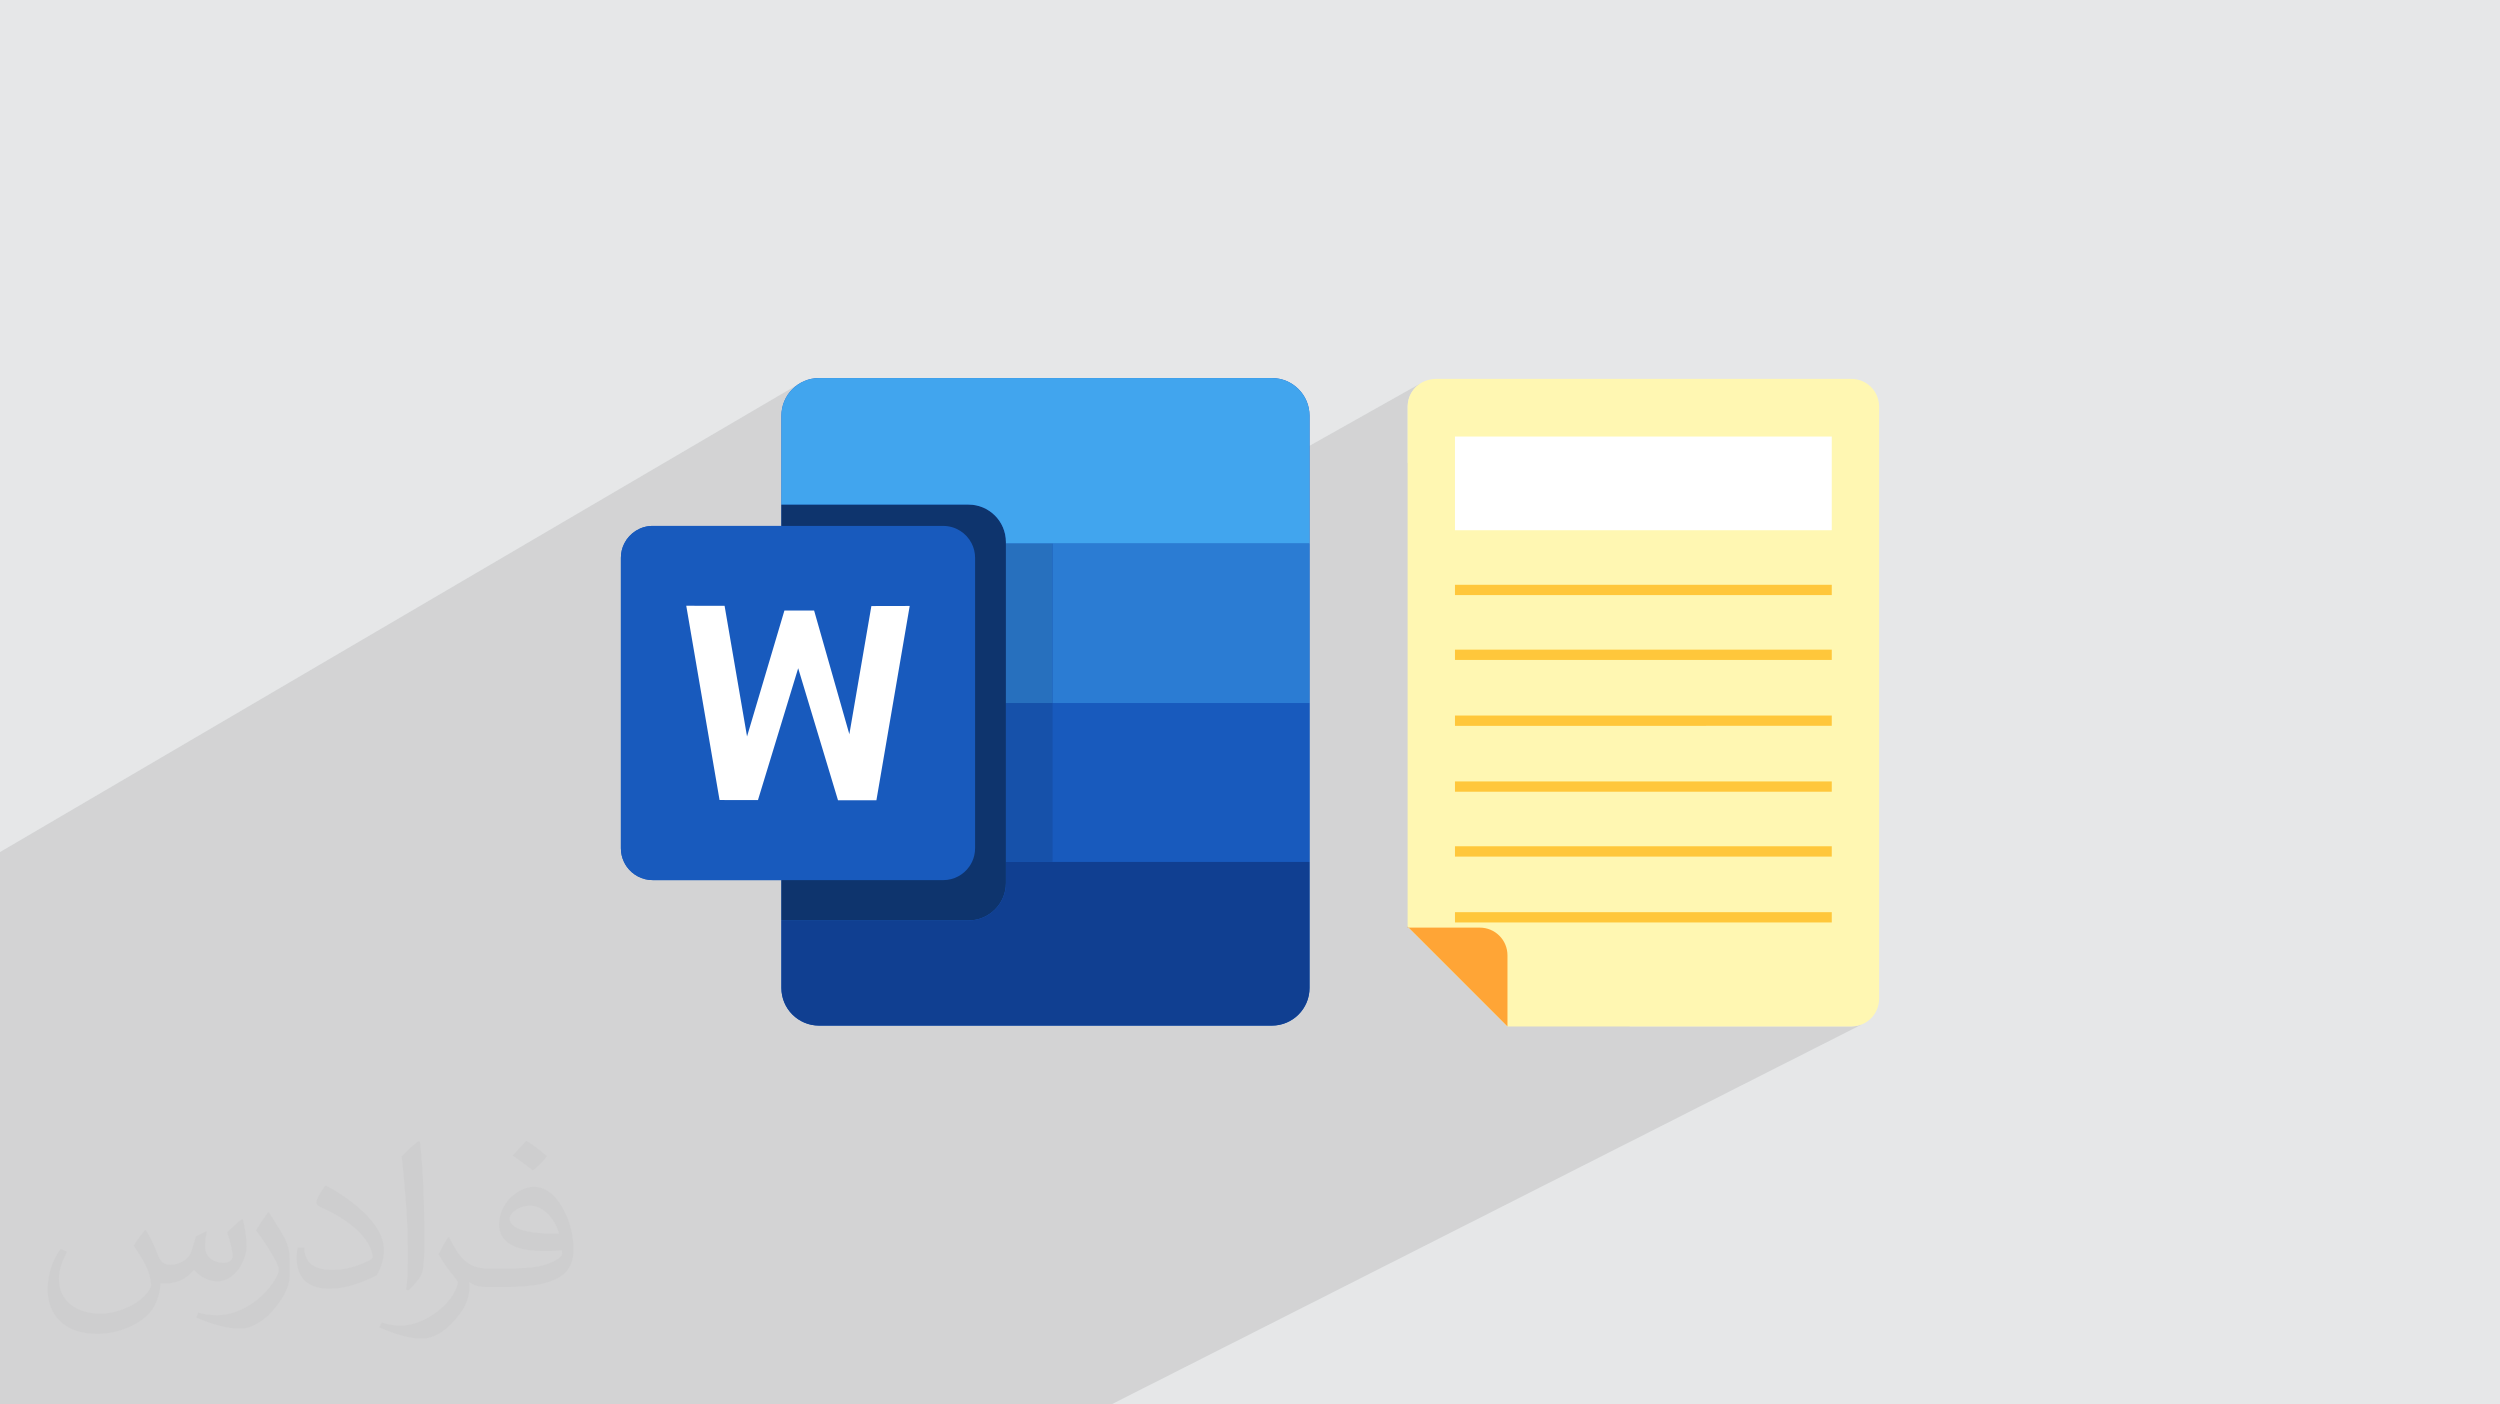
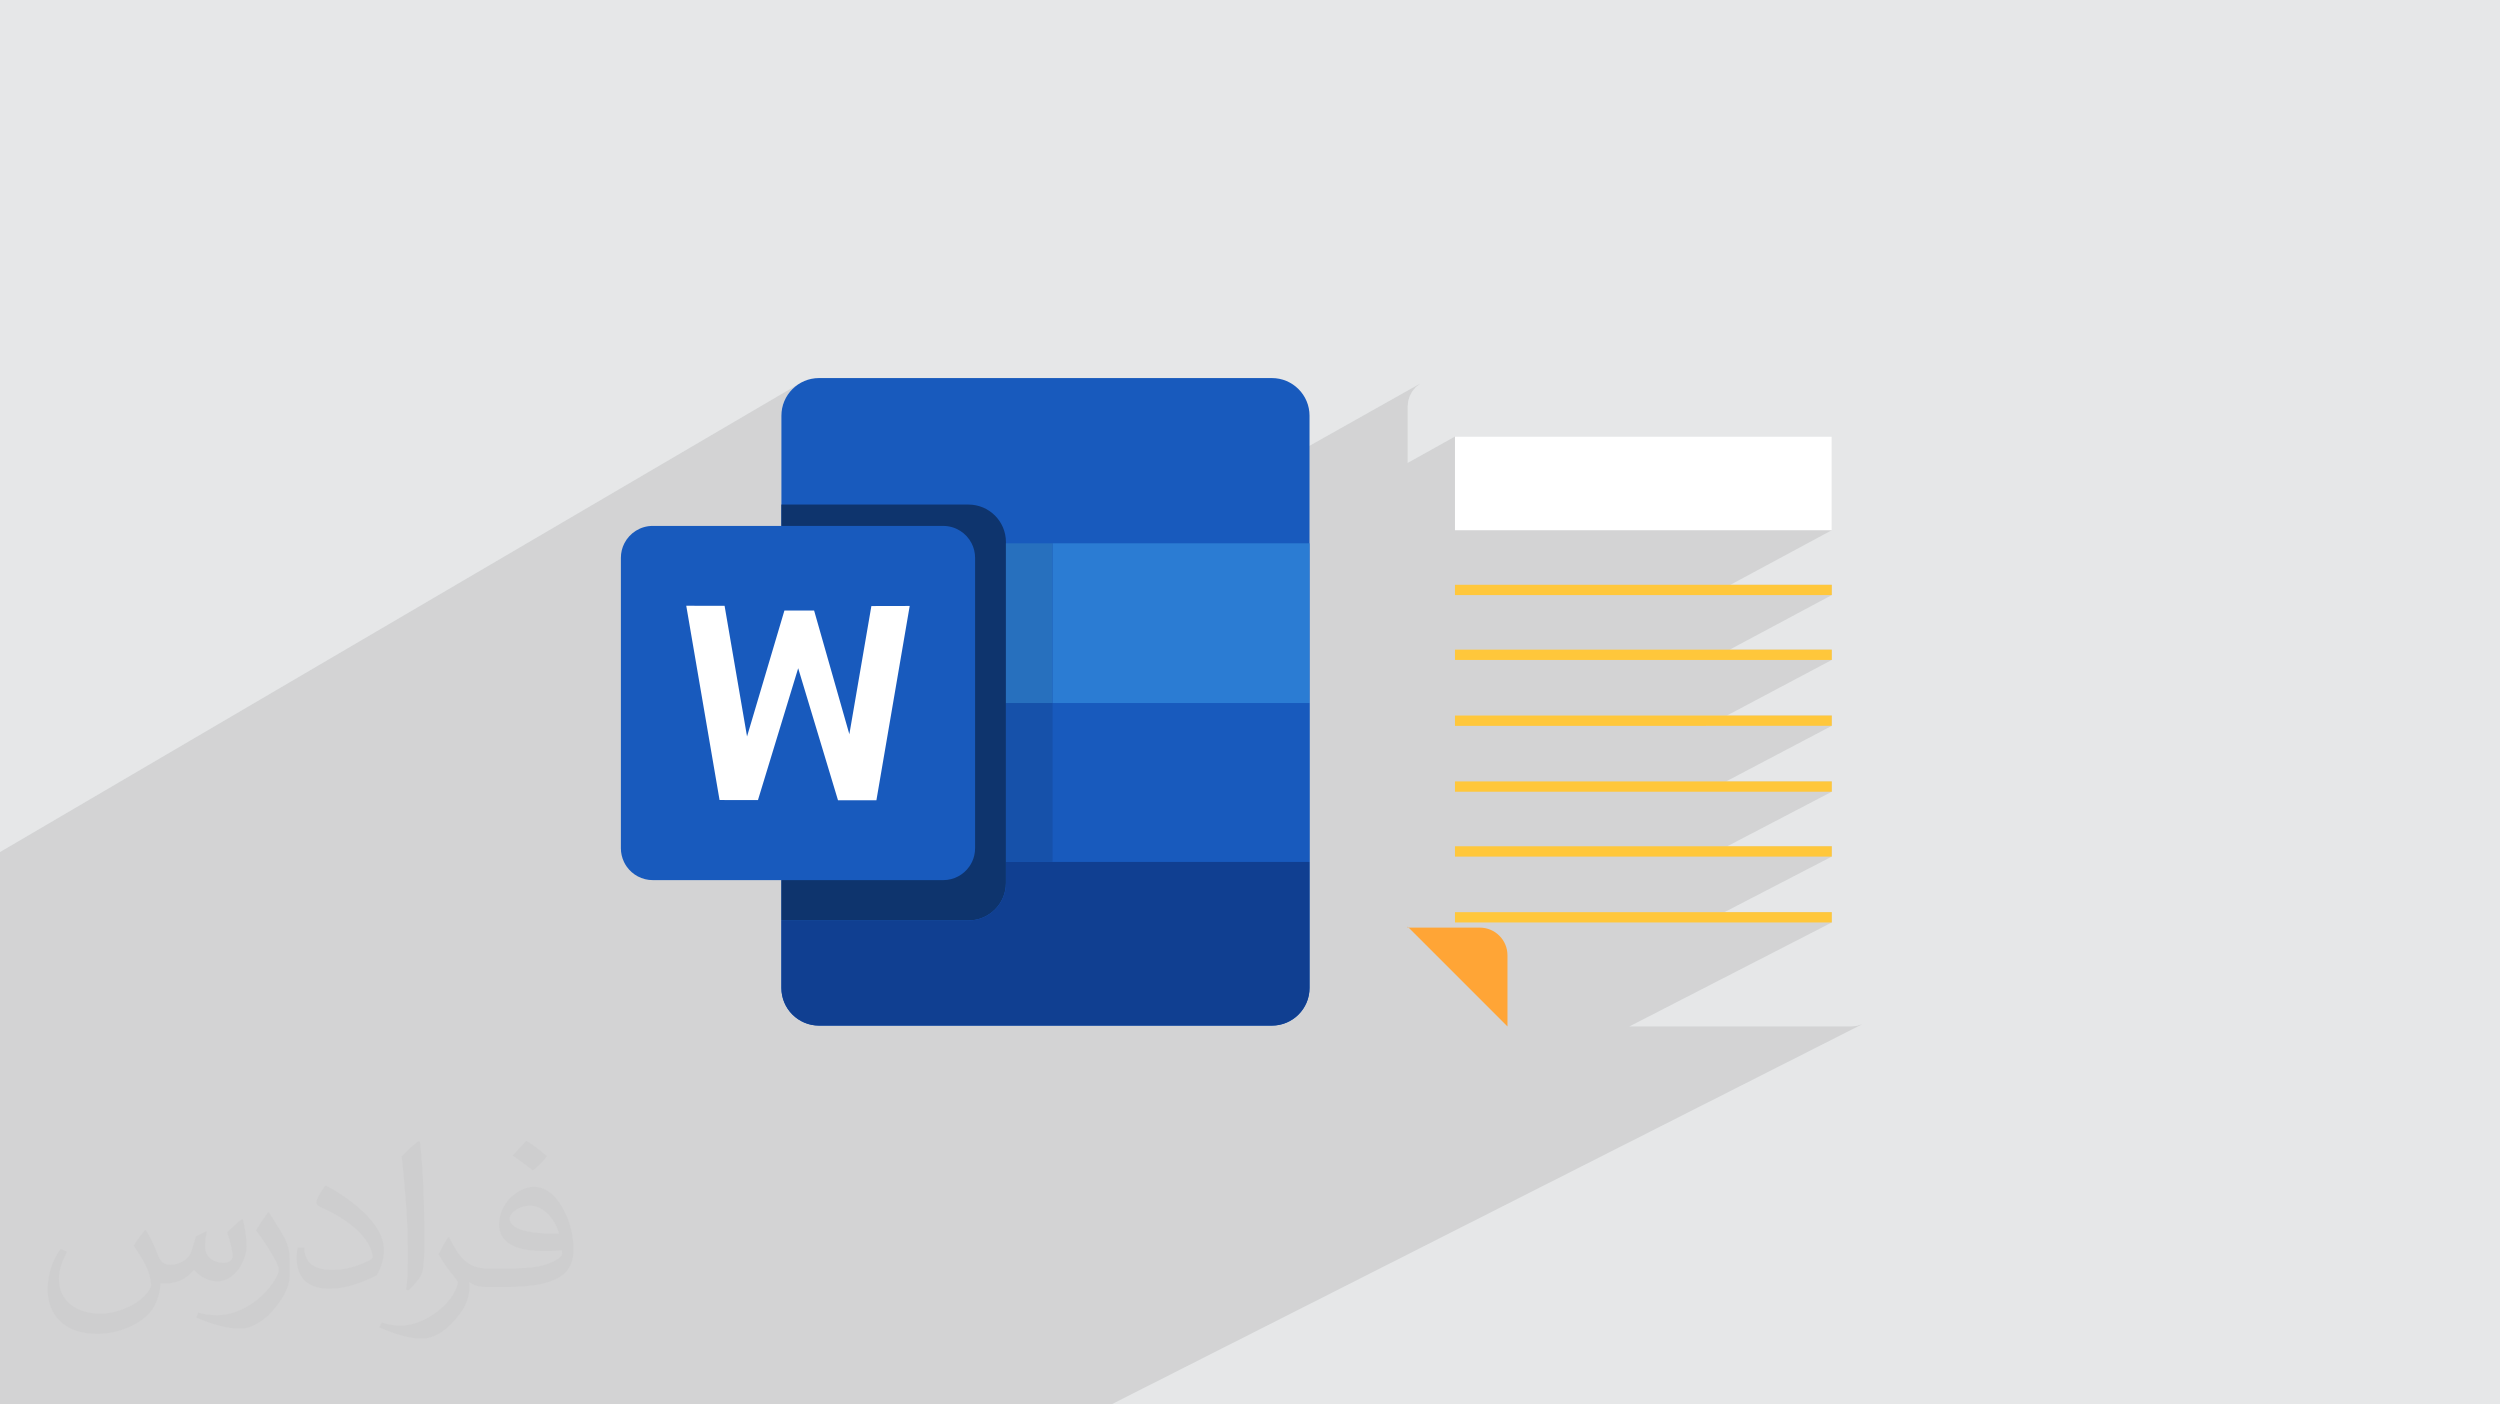
<svg xmlns="http://www.w3.org/2000/svg" xml:space="preserve" width="94.192mm" height="52.917mm" version="1.0" style="shape-rendering:geometricPrecision; text-rendering:geometricPrecision; image-rendering:optimizeQuality; fill-rule:evenodd; clip-rule:evenodd" viewBox="0 0 9404.92 5283.66">
  <defs>
    <style type="text/css">
   
    .fil11 {fill:#FFF7B2;fill-rule:nonzero}
    .fil5 {fill:#0E346D;fill-rule:nonzero}
    .fil6 {fill:#103F91;fill-rule:nonzero}
    .fil7 {fill:#1651AA;fill-rule:nonzero}
    .fil3 {fill:#185ABD;fill-rule:nonzero}
    .fil8 {fill:#2770BE;fill-rule:nonzero}
    .fil4 {fill:#2B7CD3;fill-rule:nonzero}
    .fil9 {fill:#41A5EE;fill-rule:nonzero}
    .fil12 {fill:#FFA536;fill-rule:nonzero}
    .fil14 {fill:#FFC73B;fill-rule:nonzero}
    .fil10 {fill:white;fill-rule:nonzero}
    .fil13 {fill:white;fill-rule:nonzero}
    .fil2 {fill:#373435;fill-opacity:0.031}
    .fil1 {fill:#2B2A29;fill-opacity:0.102}
    .fil0 {fill:#E6E7E8}
   
  </style>
  </defs>
  <g id="Layer_x0020_1">
    <polygon class="fil0" points="-0,0 9404.92,0 9404.92,5283.66 -0,5283.66 " />
    <polygon class="fil1" points="202.62,5283.66 182.07,5283.66 182.06,5283.66 89.68,5283.66 68.4,5283.66 46.34,5283.66 -0,5283.66 -0,5268.04 -0,5255.13 -0,5255.11 -0,5252.32 -0,5243.79 -0,5201.51 -0,5200.13 -0,5080.58 -0,4936.9 -0,4936.89 -0,4842.08 -0,4842.06 -0,4840.17 -0,4783.18 -0,4764.69 -0,4751.23 -0,4694.97 -0,4681.23 -0,4605.02 -0,4580.59 -0,4557.88 -0,4552.89 -0,4527.98 -0,4502.66 -0,4502.64 -0,4502.19 -0,4447.77 -0,4356.05 -0,4283.29 -0,4215.84 -0,4190.71 -0,4190.69 -0,4186.22 -0,4186.18 -0,4180.2 -0,4142.56 -0,4122.21 -0,4003.97 -0,3982.45 -0,3979.66 -0,3979.62 -0,3764.31 -0,3674.87 -0,3598.82 -0,3598.8 -0,3456.14 -0,3411.19 -0,3408.13 -0,3390.15 -0,3390.13 -0,3282.31 -0,3282.3 -0,3205.47 -0,3205.43 3013.68,1439.33 3011.75,1440.5 3013.7,1439.36 3002.01,1446.46 2991.1,1454.62 2981.03,1463.75 2971.88,1473.82 2963.72,1484.73 2956.62,1496.41 2950.65,1508.81 2945.89,1521.83 2942.4,1535.41 2940.25,1549.48 2939.52,1563.97 2939.52,1898.15 3643.31,1898.15 3657.72,1898.88 3671.71,1901.01 3685.22,1904.48 3698.17,1909.22 3698.19,1909.24 3710.48,1915.15 3710.51,1915.17 3722.1,1922.21 3722.11,1922.22 3722.13,1922.23 3732.95,1930.33 3732.98,1930.34 3742.01,1938.55 3742.96,1939.41 3742.97,1939.42 3742.98,1939.43 3752.08,1949.44 3760.2,1960.29 3767.26,1971.9 3773.19,1984.23 3777.93,1997.18 3781.4,2010.68 3783.53,2024.67 3784.26,2039.08 3784.26,2043.89 3959.74,2043.89 4274.19,2043.89 5342.31,1443.16 5326.4,1455.89 5313.39,1471.34 5303.64,1489.12 5297.53,1508.79 5295.41,1529.96 5295.41,1741.62 5473.56,1642.26 6891.04,1642.26 6891.04,1994.69 6509.85,2199.96 6891.04,2199.96 6891.04,2238.69 6506.95,2443.95 6891.04,2443.95 6891.04,2482.68 6496.66,2691.82 6891.04,2691.82 6891.04,2730.55 6493.54,2939.69 6891.04,2939.69 6891.04,2978.42 6497.8,3183.68 6891.04,3183.68 6891.04,3222.39 6487.19,3431.53 6891.04,3431.53 6891.04,3470.27 6129.59,3861.43 6964.62,3861.43 6985.79,3859.33 7005.46,3853.27 4180.31,5283.66 4156.77,5283.66 3361.09,5283.66 3290.26,5283.66 2924.19,5283.66 2910.84,5283.66 2841.18,5283.66 2474.71,5283.66 2406.11,5283.66 2107.17,5283.66 2073.82,5283.66 2073.81,5283.66 2038.56,5283.66 1971.05,5283.66 1958.55,5283.66 1887.72,5283.66 1609.28,5283.66 1542.8,5283.66 1520.17,5283.66 1193.24,5283.66 1127.79,5283.66 1112.81,5283.66 1095.46,5283.66 783.52,5283.66 670.76,5283.66 450.84,5283.66 450.82,5283.66 326.65,5283.66 252.72,5283.66 210.19,5283.66 " />
    <path class="fil2" d="M548.54 4627.69c17.95,27.21 29.6,53.36 40.96,82.43 8.45,16.91 12.93,48.09 52.57,48.09 11.61,0 28.28,-3.42 43.06,-11.61 16.63,-8.73 29.32,-21.94 35.94,-42l15.85 -53.36 38.57 -19.02 2.64 2.64c-5.27,20.09 -6.59,39.36 -6.59,54.43 0,44.63 38.57,61.56 69.22,61.56 17.95,0 34.09,-8.73 34.09,-25.11 0,-21.13 -8.98,-57.06 -20.62,-89.29 17.95,-17.95 35.94,-35.94 56.53,-50.47l3.17 1.6c8.98,38.04 14,75.56 14,100.66 0,24.57 -10.83,51.79 -19.81,69.49 -18.49,34.87 -51.25,62.62 -90.87,62.62 -30.1,0 -63.65,-15.07 -86.66,-43.06l-1.32 0c-21.66,26.96 -55.22,51.25 -108.86,51.25l-16.63 0c-2.64,35.41 -10.29,60.49 -21.94,82.95 -31.95,62.34 -126.81,106.47 -216.1,106.47 -124.17,0 -186.51,-71.59 -186.51,-166.96 0,-58.91 19.27,-113.6 48.88,-152.42l24.29 10.04c-18.49,35.41 -30.91,68.68 -30.91,101.45 0,89.29 72.66,131.83 156.4,131.83 77.68,0 173.83,-49.41 191.28,-106.72 -6.59,-62.62 -30.1,-91.93 -66.04,-148.99 10.83,-19.02 24.83,-38.04 42.28,-58.38l3.17 0 0 0 0 0 -0.02 -0.09zm1432.13 -336.04c26.15,16.39 51.79,35.66 76.87,57.85 -14,19.81 -31.45,37.79 -53.11,53.64 -25.11,-20.34 -50.19,-37.79 -75.84,-56.27 17.42,-19.55 34.62,-38.29 52.04,-55.22l0 0 0 0 0 0 0 0 0 0 0.03 0zm13.47 244.11c-42.28,0 -76.87,27.75 -76.87,48.34 0,44.13 84.53,57.85 185.72,57.31 -12.68,-51.79 -57.06,-105.68 -108.86,-105.68l0.01 0.03zm-94.86 236.19c54.96,0 103.04,-1.6 139.74,-10.83 40.96,-10.29 75.56,-30.91 75.56,-45.17 0,-3.7 0,-8.19 -1.32,-11.89 -22.98,2.11 -49.41,2.11 -72.38,2.11 -74.49,0 -131.55,-16.91 -154.02,-58.66 -5.55,-11.61 -9.51,-24.57 -9.51,-39.36 0,-40.43 17.42,-79.79 48.09,-107 25.61,-22.45 53.89,-36.44 82.67,-36.44 52.04,0 93.51,41.75 122.57,107.54 15.85,35.94 26.68,77.4 26.68,129.72 0,34.87 -9.51,64.19 -31.17,85.85 -40.43,39.11 -114.92,53.89 -229.04,53.89l-51.79 0 0 0 -13.47 0c-28.28,0 -48.62,-5.02 -64.72,-17.42l-2.64 0c0.79,6.59 1.32,12.93 1.32,19.02 0,25.61 -8.45,58.38 -25.61,84.53 -50.72,75.3 -105.68,108.04 -153.24,108.04 -48.09,0 -107,-18.49 -160.11,-42.54l9.51 -18.49c17.17,7.13 40.96,11.89 73.7,11.89 85.85,0 198.66,-82.43 212.66,-163 -3.17,-6.59 -8.98,-15.32 -17.17,-24.57 -25.11,-29.85 -40.96,-54.68 -55.75,-80.83 12.68,-25.11 24.29,-45.17 35.13,-63.4l4.49 -0.53c36.72,74.77 69.99,117.55 144.23,117.55l11.61 0 0 0 53.89 0 0 0 0 0 0 0 0 0 0 0 0.09 0.01zm-371.98 79c6.34,-34.34 6.87,-72.91 6.87,-108.86l0 -53.36c0,-99.6 -12.68,-244.36 -22.98,-338.68 17.95,-19.27 43.06,-42 62.87,-57.31l5.81 1.6c13.47,118.62 16.63,256 16.63,383.06 0,33.3 -1.32,65.79 -4.49,89.55 -1.85,30.1 -19.27,52.83 -56.53,87.7l-8.19 -3.7zm-382.8 -157.19c1.85,46.77 24.83,83.49 105.15,83.49 49.93,0 92.19,-12.93 138.96,-35.13 8.45,-3.7 12.93,-8.73 12.93,-12.93 0,-29.32 -22.45,-68.15 -60.23,-103.55 -36.72,-33.3 -85.34,-62.62 -130.76,-82.18 -15.6,-6.59 -20.62,-13.47 -20.62,-20.09 0,-13.47 17.95,-41.75 32.77,-62.09l5.02 -0.53c52.04,27.21 110.17,67.64 153.24,112.53 39.11,41.47 63.4,83.49 63.4,129.19 0,33.81 -10.29,65.51 -26.96,95.11 -57.06,28.79 -117.83,50.72 -178.06,50.72 -73.17,0 -123.1,-34.34 -123.1,-114.92 0,-8.73 0,-22.19 3.17,-39.64l25.11 0 0 0 0 0 0 0 0 0 0 0 -0.02 0zm-132.37 -132.9l45.45 73.45c16.63,27.21 32.23,56.81 32.23,103.55l0 59.7c0,48.34 -30.91,100.13 -80.83,151.38 -39.11,34.62 -73.7,49.41 -105.68,49.41 -47.55,0 -101.98,-14.79 -164.85,-41.75l7.13 -18.49c19.81,5.27 42.79,9.77 71.06,9.77 90.36,-0.53 182.8,-66.57 225.08,-147.15 5.02,-9.26 6.87,-17.95 6.87,-24.04 0,-9.26 -5.02,-19.55 -8.98,-28.79 -22.98,-43.31 -48.62,-82.95 -76.87,-119.68 14.79,-23.25 29.6,-45.7 45.7,-67.9l3.7 0.53 0 0 0 0 0 0 0 0 0 0 -0.02 0.01z" />
    <g id="_2345664707504">
      <g>
        <path class="fil3" d="M2939.52 1978.44l-483.79 0c-46.59,0 -87.01,26.59 -106.9,65.45 -8.38,16.38 -13.1,34.92 -13.1,54.57l0 1092.5c0,18.48 4.2,36 11.66,51.62 2.99,6.29 6.47,12.22 10.46,17.85 21.74,30.61 57.48,50.55 97.87,50.55l483.79 0 0 151.71 0 253.85c0,78.28 63.45,141.73 141.74,141.73l1703.42 0c78.27,0 141.73,-63.44 141.73,-141.73l0 -473.96 0 -597.84 0 -600.83 0 -479.93c0,-78.28 -63.45,-141.72 -141.73,-141.72l-1703.42 0c-78.28,0 -141.74,63.43 -141.74,141.72l0 334.19 0 80.29 0 -0.01z" />
-         <path class="fil3" d="M3646.12 3260.42c3.99,-5.64 7.5,-11.59 10.48,-17.85 7.47,-15.62 11.65,-33.15 11.65,-51.61l0 -1092.5c0,-19.66 -4.73,-38.18 -13.11,-54.58 -19.87,-38.83 -60.3,-65.43 -106.9,-65.43l-1092.5 0c-46.61,0 -87.03,26.6 -106.91,65.43 -8.38,16.4 -13.1,34.92 -13.1,54.58l0 1092.5c0,18.46 4.19,36 11.66,51.61 2.96,6.27 6.48,12.23 10.46,17.85 21.74,30.6 57.49,50.53 97.89,50.53l1092.5 0c40.38,0 76.14,-19.93 97.89,-50.53l-0.03 0z" />
        <polygon class="fil3" points="3959.74,3242.57 4926.41,3242.57 4926.41,2644.72 3959.74,2644.72 " />
        <polygon class="fil4" points="3959.74,2644.74 4926.41,2644.74 4926.41,2043.89 3959.74,2043.89 " />
        <path class="fil5" d="M3784.26 3321.74l0 -1282.66c0,-77.84 -63.08,-140.92 -140.93,-140.92l-703.81 0 0 80.32 608.72 0c46.6,0 87.02,26.59 106.9,65.42 8.38,16.4 13.11,34.93 13.11,54.59l0 1092.5c0,18.45 -4.18,36 -11.65,51.61 -3,6.27 -6.49,12.22 -10.47,17.84 -21.75,30.6 -57.49,50.54 -97.89,50.54l-608.72 0 0 151.72 703.8 0c77.85,0 140.93,-63.1 140.93,-140.96l0.02 -0.01z" />
        <path class="fil6" d="M3784.26 3242.57l0 79.17c0,77.85 -63.08,140.96 -140.93,140.96l-703.81 0 0 253.85c0,78.29 63.46,141.72 141.74,141.72l1703.44 0c78.28,0 141.74,-63.42 141.74,-141.72l0 -473.96 -1142.17 0 0 -0.01z" />
        <polygon class="fil7" points="3784.26,3242.57 3959.74,3242.57 3959.74,2644.72 3784.26,2644.72 " />
        <polygon class="fil8" points="3784.26,2644.74 3959.74,2644.74 3959.74,2043.89 3784.26,2043.89 " />
-         <path class="fil9" d="M4784.69 1422.23l-1703.45 0c-78.27,0 -141.73,63.45 -141.73,141.74l0 334.18 703.8 0c77.83,0 140.92,63.08 140.92,140.92l0 4.82 1142.18 0 0 -479.92c0,-78.28 -63.44,-141.74 -141.73,-141.74z" />
        <polygon class="fil10" points="3278.09,2279.9 3195.23,2762.22 3062.62,2296.67 2950.99,2296.67 2810.32,2770.58 2725.88,2279.1 2581.68,2278.8 2706.95,3009.67 2851.42,3009.85 3002.74,2513.81 3152.55,3010.63 3297.02,3010.46 3422.26,2279.58 " />
      </g>
      <g>
-         <path class="fil11" d="M5295.41 1529.94l0 1955.81 375.67 375.68 1293.53 0c58.1,0 104.57,-46.48 104.57,-104.57l0 -2226.9c0,-58.1 -46.47,-104.57 -104.57,-104.57l-1560.77 0c-61.97,0 -108.44,46.47 -108.44,104.57l0 -0.02z" />
        <path class="fil12" d="M5295.41 3485.75l375.67 375.68 0 -267.23c0,-58.1 -46.47,-104.57 -104.57,-104.57l-271.1 0 0 -3.88z" />
        <polygon class="fil13" points="6891.04,1642.26 5473.56,1642.26 5473.56,1994.69 6891.04,1994.69 " />
        <polygon class="fil14" points="6891.04,2199.96 5473.56,2199.96 5473.56,2238.69 6891.04,2238.69 " />
        <polygon class="fil14" points="6891.04,2443.95 5473.56,2443.95 5473.56,2482.68 6891.04,2482.68 " />
        <polygon class="fil14" points="6891.04,2691.82 5473.56,2691.82 5473.56,2730.56 6891.04,2730.55 " />
        <polygon class="fil14" points="6891.04,2939.69 5473.56,2939.69 5473.56,2978.42 6891.04,2978.42 " />
        <polygon class="fil14" points="6891.04,3183.68 5473.56,3183.68 5473.56,3222.41 6891.04,3222.39 " />
        <polygon class="fil14" points="6891.04,3431.53 5473.56,3431.53 5473.56,3470.27 6891.04,3470.27 " />
      </g>
    </g>
  </g>
</svg>